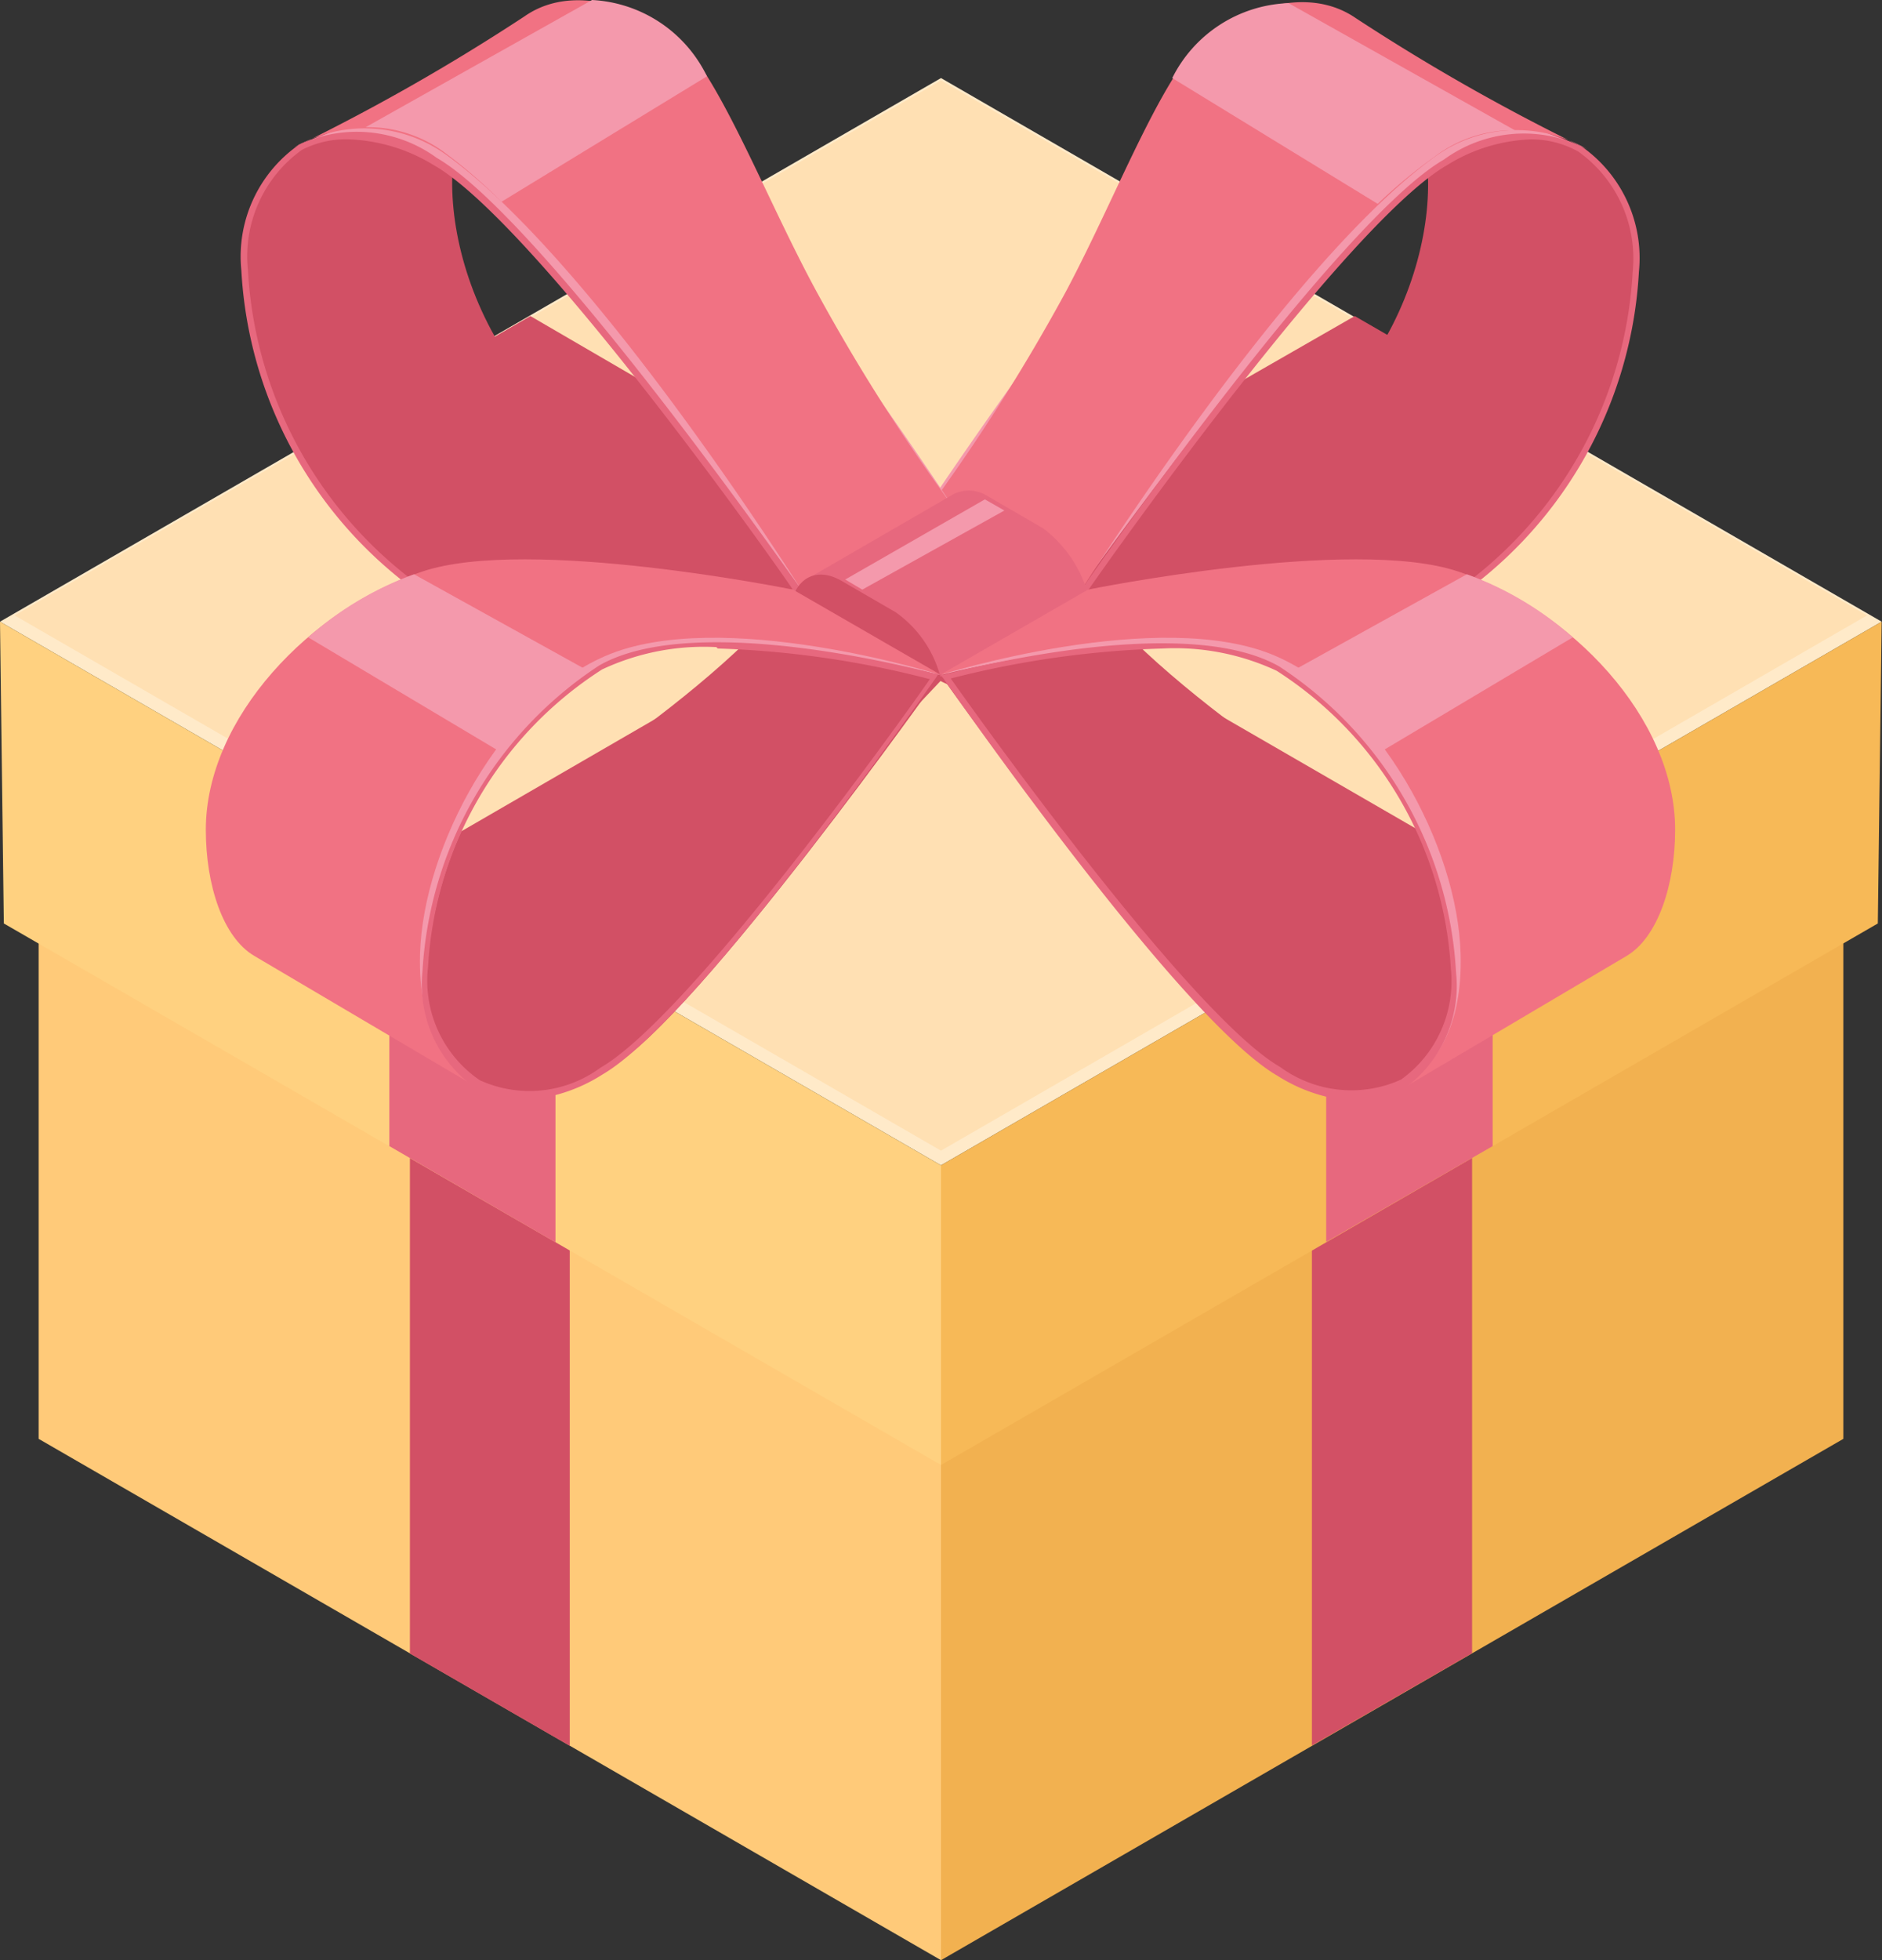
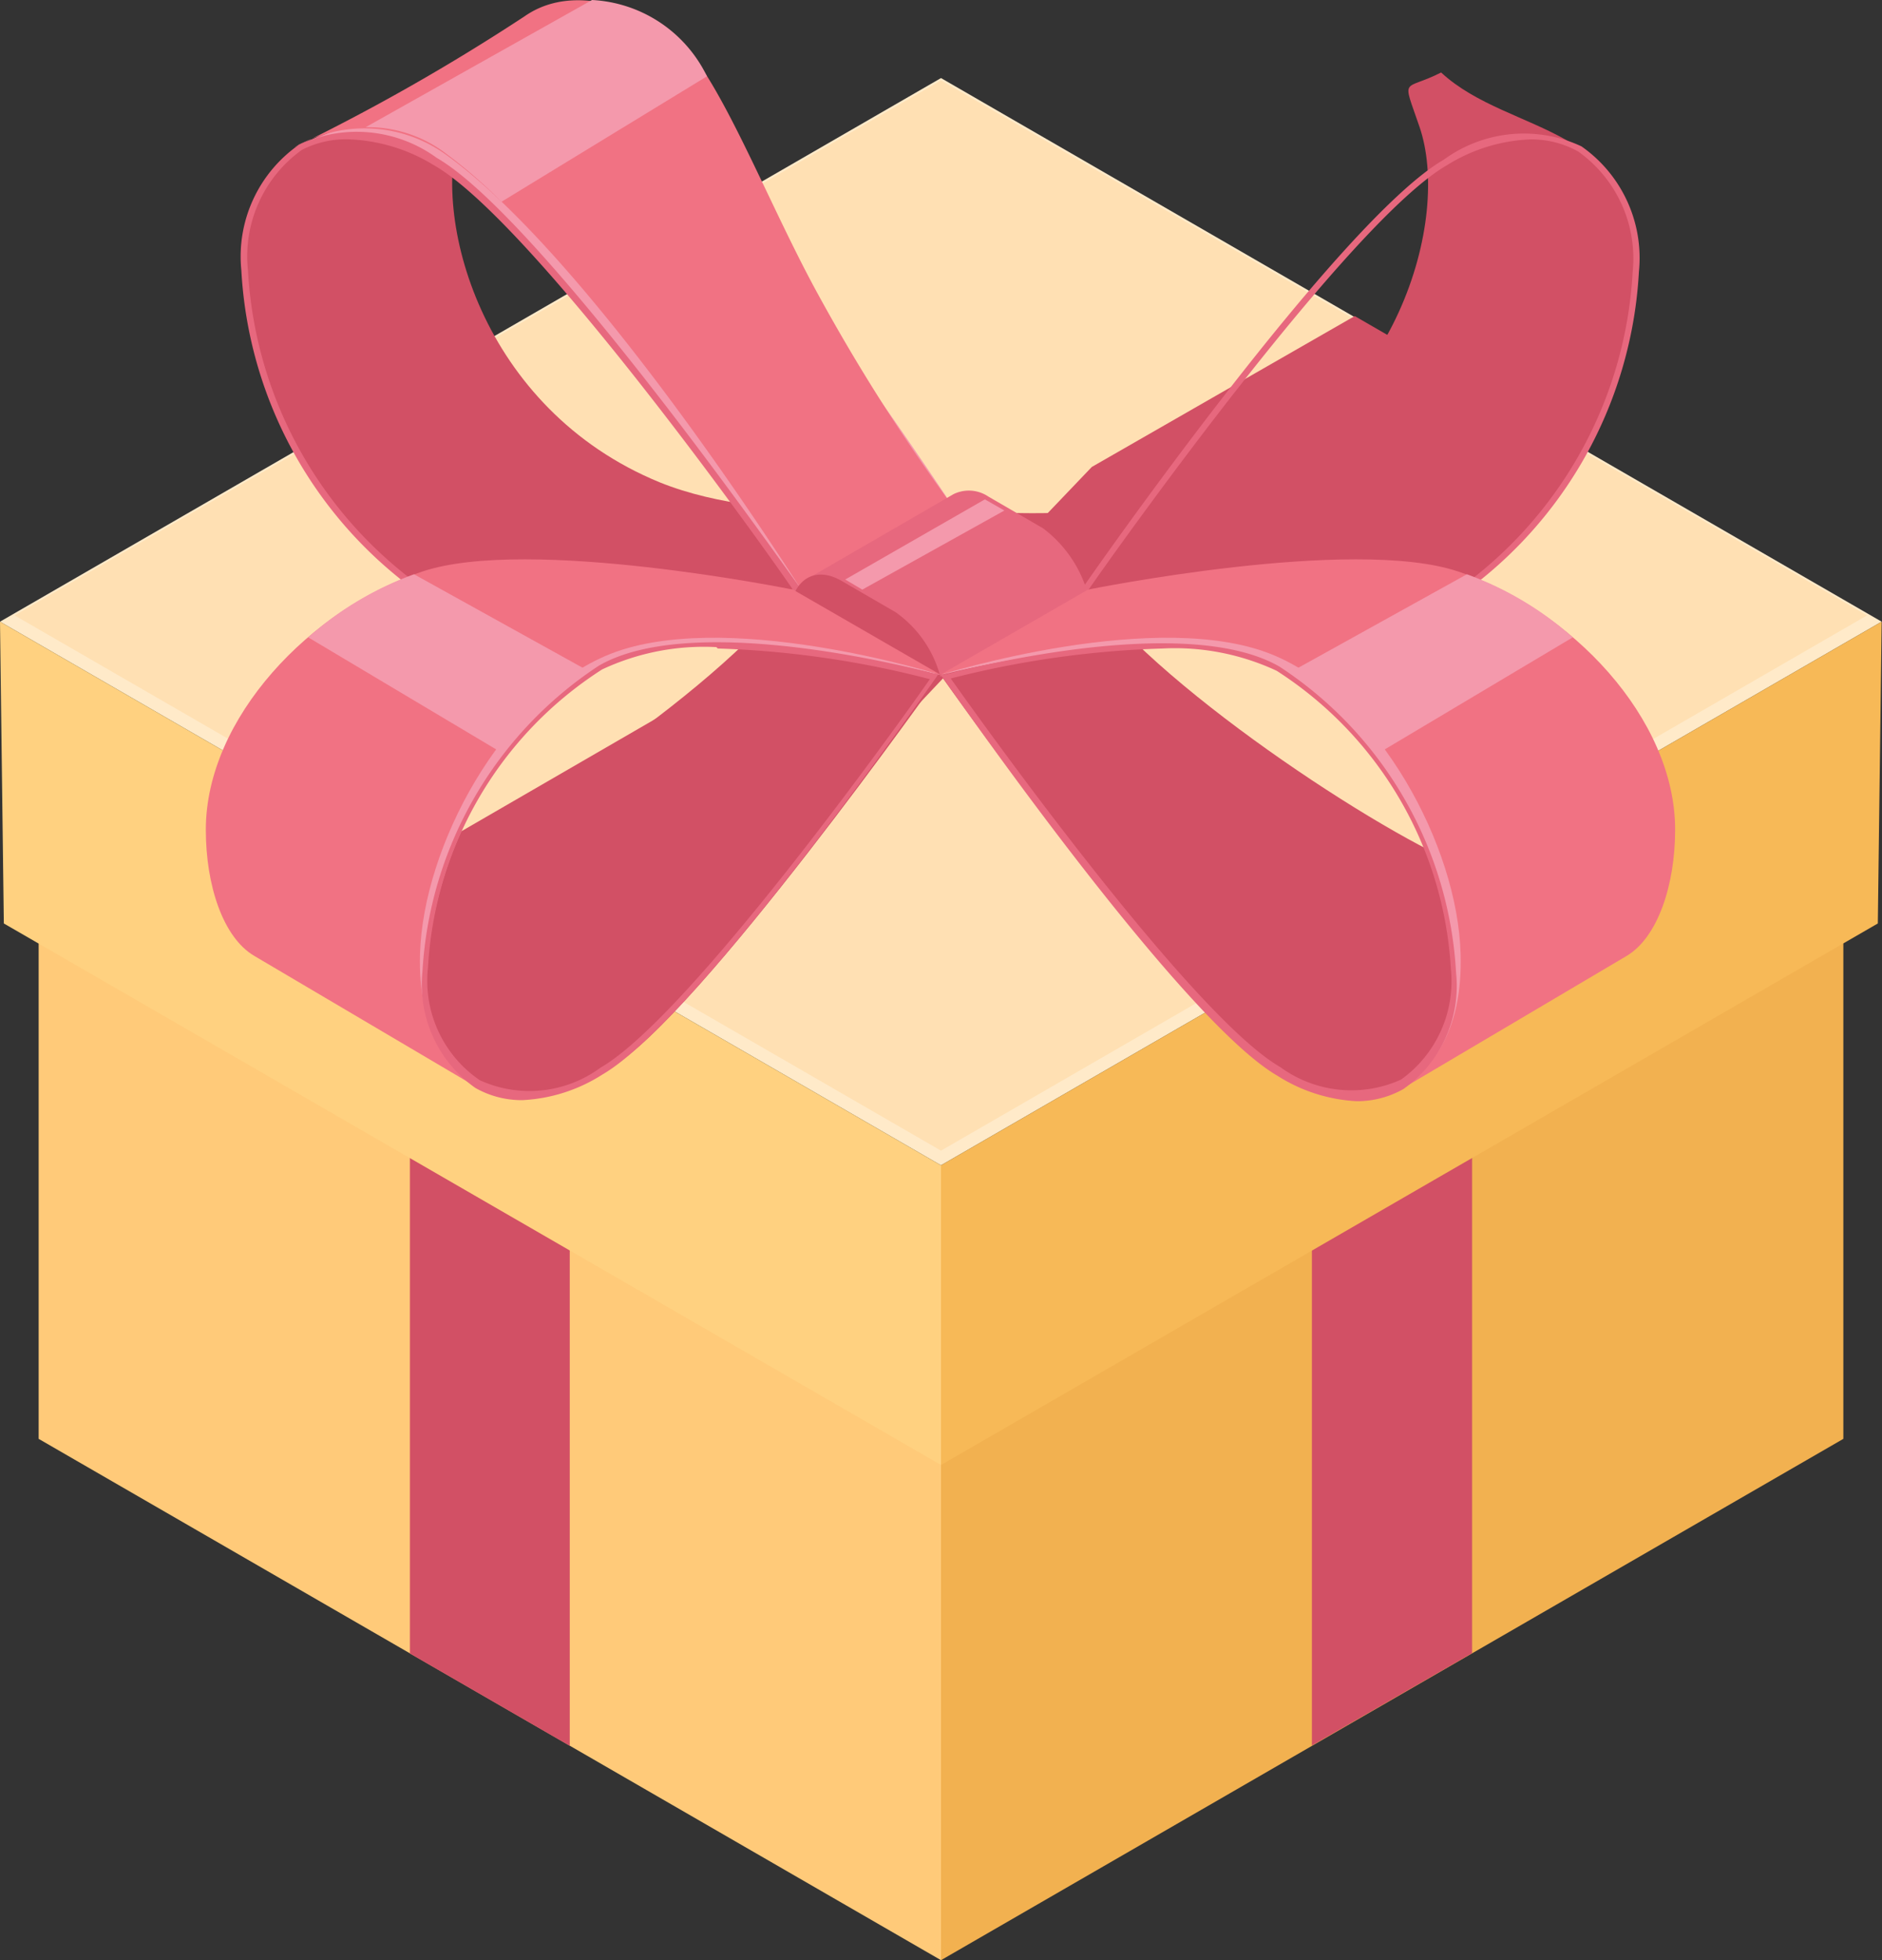
<svg xmlns="http://www.w3.org/2000/svg" viewBox="0 0 54.04 56.25">
  <rect x="0" y="0" width="54.04" height="56.25" fill="#333333" stroke="none" />
  <path d="M52.93 18.56v22.73L27.02 56.25V33.51z" fill="#f2b150" />
  <path d="M27.02 33.44l27.01-15.6-27.01-15.6L0 17.84z" fill="#ffeac9" />
  <path d="M53.61 17.66L27.02 2.31.42 17.66l26.6 15.36z" fill="#ffe0b3" />
  <path d="M38.9 9.07l4.59 2.65-8.22 4.72-7.79 2.6-3.95 4.18-7.17 4.14-4.59-2.65 7.69-4.45 7.34-2.1 4.55-4.76z" fill="#d25065" />
-   <path d="M15.23 9.07l7.17 4.17 4.84 5.33 5.91.87 9.12 5.27-4.6 2.65-6.49-3.75-3.97-3.97-7.38-3.46-9.19-4.46z" fill="#d25065" />
  <path d="M12.11 24.51l4.59 2.65-.34.2-4.59-2.65zm29.81 0l.35.2-4.6 2.65-.34-.2z" fill="#dd6ca8" />
  <path d="M27.02 33.52v22.73L1.11 41.29V18.56z" fill="#ffca79" />
  <path d="M42.27 24.71v22.73l-4.6 2.65V27.36zm-25.91 2.65V50.1l-4.59-2.65V24.71z" fill="#d25065" />
  <path d="M54.03 17.84l-.11 8.66-26.9 15.54v-8.6z" fill="#f7b957" />
  <path d="M27.02 33.44v8.6L.11 26.5 0 17.84z" fill="#ffd180" />
-   <path d="M42.86 24.36v8.53l-4.78 2.75v-8.53zm-26.91 2.75v8.54l-4.77-2.76v-8.54z" fill="#e7687e" />
  <path d="M35.05 13.89c5.12-2.1 6.61-7.63 5.71-10.25-.51-1.49-.48-1 .62-1.56 2 1.85 5.74 1.42 5.59 5.73-.13 3.48-2.45 7.72-5.47 9.46s-10.57-.2-10.57-.2l-4.27-2.52s5.09.69 8.39-.66z" fill="#d25065" />
-   <path d="M36.65 2.22c1.58-.91 8.82 2 8.82 2a4.07 4.07 0 0 0-4 .43c-3 1.74-10.56 12.4-10.57 12.41l-4.27-2.52S33.63 4 36.65 2.22z" fill="#f499ac" />
-   <path d="M34.93.83c1.59-.92 3-1 4-.31a59.38 59.38 0 0 0 6.64 3.76 4 4 0 0 0-4.33.19c-4.32 3.08-10.27 12.59-10.28 12.6l-4.27-2.52a54.78 54.78 0 0 0 3.92-6.19c1.57-2.95 2.94-6.74 4.32-7.53z" fill="#f17283" />
  <path d="M30.93 17.07h.12a30 30 0 0 0 6.81 1 7.67 7.67 0 0 0 3.69-.73 12.18 12.18 0 0 0 5.51-9.54 3.91 3.91 0 0 0-1.65-3.6 3.9 3.9 0 0 0-3.95.38C38.46 6.31 31.31 16.53 31 17zm.3-.11C32 15.84 38.75 6.35 41.55 4.74A4.88 4.88 0 0 1 43.94 4a2.77 2.77 0 0 1 1.38.35 3.77 3.77 0 0 1 1.56 3.46 12 12 0 0 1-5.42 9.38c-2.74 1.58-9.25.02-10.23-.19z" fill="#e7687e" />
-   <path d="M37 .09l6.5 3.65a3.68 3.68 0 0 0-2.31.76 14.34 14.34 0 0 0-1.63 1.35l-5.9-3.61A3.89 3.89 0 0 1 37 .09z" fill="#f499ac" />
  <path d="M18.94 13.84c-5.12-2.1-6.61-7.63-5.71-10.25.51-1.49.48-1-.62-1.56C10.65 3.88 6.87 3.45 7 7.76c.13 3.48 2.45 7.72 5.47 9.46S23.06 17 23.06 17l4.27-2.51s-5.09.69-8.39-.65z" fill="#d25065" />
  <path d="M17.34 2.17c-1.58-.91-8.82 2-8.82 2a4.07 4.07 0 0 1 4 .43C15.5 6.35 23.05 17 23.06 17l4.27-2.51S20.36 3.91 17.34 2.17z" fill="#f499ac" />
  <path d="M19.06.77c-1.59-.91-3-1-4-.3a59.38 59.38 0 0 1-6.61 3.76 4 4 0 0 1 4.33.19C17.1 7.5 23.05 17 23.06 17l4.27-2.51a54.78 54.78 0 0 1-3.92-6.19c-1.59-2.94-2.97-6.73-4.35-7.53z" fill="#f17283" />
  <path d="M23 16.91c-.31-.43-7.46-10.65-10.46-12.38a3.9 3.9 0 0 0-3.95-.38 3.91 3.91 0 0 0-1.66 3.61 12.19 12.19 0 0 0 5.51 9.54 7.69 7.69 0 0 0 3.7.73 30 30 0 0 0 6.8-1h.12zm-10.46.23a12 12 0 0 1-5.42-9.38A3.76 3.76 0 0 1 8.67 4.3a2.77 2.77 0 0 1 1.38-.3 5 5 0 0 1 2.39.73C15.24 6.3 22 15.79 22.76 16.91c-.98.25-7.49 1.81-10.23.23z" fill="#e7687e" />
  <path d="M17 0l-6.5 3.65a3.68 3.68 0 0 1 2.31.76 14.19 14.19 0 0 1 1.59 1.38l5.9-3.6A3.89 3.89 0 0 0 17 0z" fill="#f499ac" />
  <path d="M30.46 19.41H25.2l-2-2.81 4.18-2.42a1 1 0 0 1 1 .07l1.57.91A3.56 3.56 0 0 1 31.37 18a1.3 1.3 0 0 1-.52 1.19z" fill="#e7687e" />
  <path d="M23.1 19.41a3.57 3.57 0 0 1-.43-1.63c0-1.08.66-1.58 1.48-1.12l1.57.91A3.3 3.3 0 0 1 27 19.41z" fill="#d25065" />
  <path d="M24.76 16.92l-.49-.29 4.01-2.3.56.32z" fill="#f499ac" />
  <path d="M22.77 16.92c-2.2 3-9 7.38-11.16 8.08 0 0-.3 9.09 5.93 5.63C20 29.25 27 19.36 27 19.36s-3.43-.93-4.23-2.44z" fill="#d25065" />
  <path d="M12.26 27.89a11.1 11.1 0 0 1 5-8.71c2.77-1.61 9.73.19 9.73.19l-3.91-2.15S14.77 15.09 12 16.7s-4.83 4.24-4.83 7.44c0 1.59 6.45 7 6.45 7h.09a3.55 3.55 0 0 1-1.45-3.25z" fill="#f499ac" />
  <path d="M12.06 27.38c.09-3.11 2.36-7.27 5.31-8.55 3.32-1.45 9.65.54 9.65.54l-4.25-2.45s-7.59-1.54-10.64-.52c-3.2 1.06-6.22 4.2-6.22 7.41 0 1.59.49 3.09 1.39 3.62l6.29 3.71h.09c-.87-.55-1.68-1.64-1.62-3.76z" fill="#f17283" />
  <path d="M15 31.57a2.69 2.69 0 0 1-1.35-.35 3.62 3.62 0 0 1-1.52-3.33 11.26 11.26 0 0 1 5.07-8.79c2.78-1.6 9.35.16 9.63.23h.12l-.07.11c-.28.39-6.83 9.8-9.59 11.4a4.68 4.68 0 0 1-2.29.73zm5.57-13a6.89 6.89 0 0 0-3.28.64 10.87 10.87 0 0 0-5 8.55A3.45 3.45 0 0 0 13.78 31a3.44 3.44 0 0 0 3.46-.36c2.58-1.48 8.73-10.1 9.46-11.15a27.44 27.44 0 0 0-6.09-.88z" fill="#e7687e" />
  <path d="M8.85 18.29l5.54 3.3a15.07 15.07 0 0 1 2.39-2.4l-4.89-2.71a9.36 9.36 0 0 0-3.04 1.81z" fill="#f499ac" />
  <path d="M31.24 16.92c2.2 3 9 7.38 11.16 8.08 0 0 .3 9.09-5.93 5.63C34 29.25 27 19.36 27 19.36s3.44-.93 4.24-2.44z" fill="#d25065" />
  <path d="M41.75 27.89a11.1 11.1 0 0 0-5-8.71c-2.78-1.61-9.73.19-9.73.19l3.91-2.15s8.31-2.13 11.07-.52 4.83 4.24 4.83 7.44c0 1.59-6.45 7-6.45 7h-.1a3.53 3.53 0 0 0 1.47-3.25z" fill="#f499ac" />
  <path d="M41.94 27.38c-.08-3.11-2.35-7.27-5.3-8.55-3.32-1.45-9.65.54-9.65.54l4.25-2.45s7.59-1.54 10.63-.52c3.21 1.06 6.23 4.2 6.23 7.41 0 1.59-.5 3.09-1.39 3.62l-6.31 3.73h-.1c.9-.57 1.7-1.66 1.64-3.78z" fill="#f17283" />
  <path d="M36.68 30.87c-2.77-1.6-9.31-11-9.59-11.4l-.09-.11h.12c.28-.07 6.85-1.83 9.62-.23a11.23 11.23 0 0 1 5.07 8.79 3.62 3.62 0 0 1-1.51 3.33 2.69 2.69 0 0 1-1.35.35 4.68 4.68 0 0 1-2.27-.73zm-9.38-11.4c.74 1.05 6.89 9.67 9.46 11.15a3.46 3.46 0 0 0 3.47.36 3.47 3.47 0 0 0 1.43-3.18 10.9 10.9 0 0 0-5-8.55 6.91 6.91 0 0 0-3.28-.64 27.67 27.67 0 0 0-6.08.86z" fill="#e7687e" />
  <path d="M45.16 18.29l-5.54 3.3a15.5 15.5 0 0 0-2.39-2.4l4.89-2.71a9.36 9.36 0 0 1 3.04 1.81z" fill="#f499ac" />
</svg>